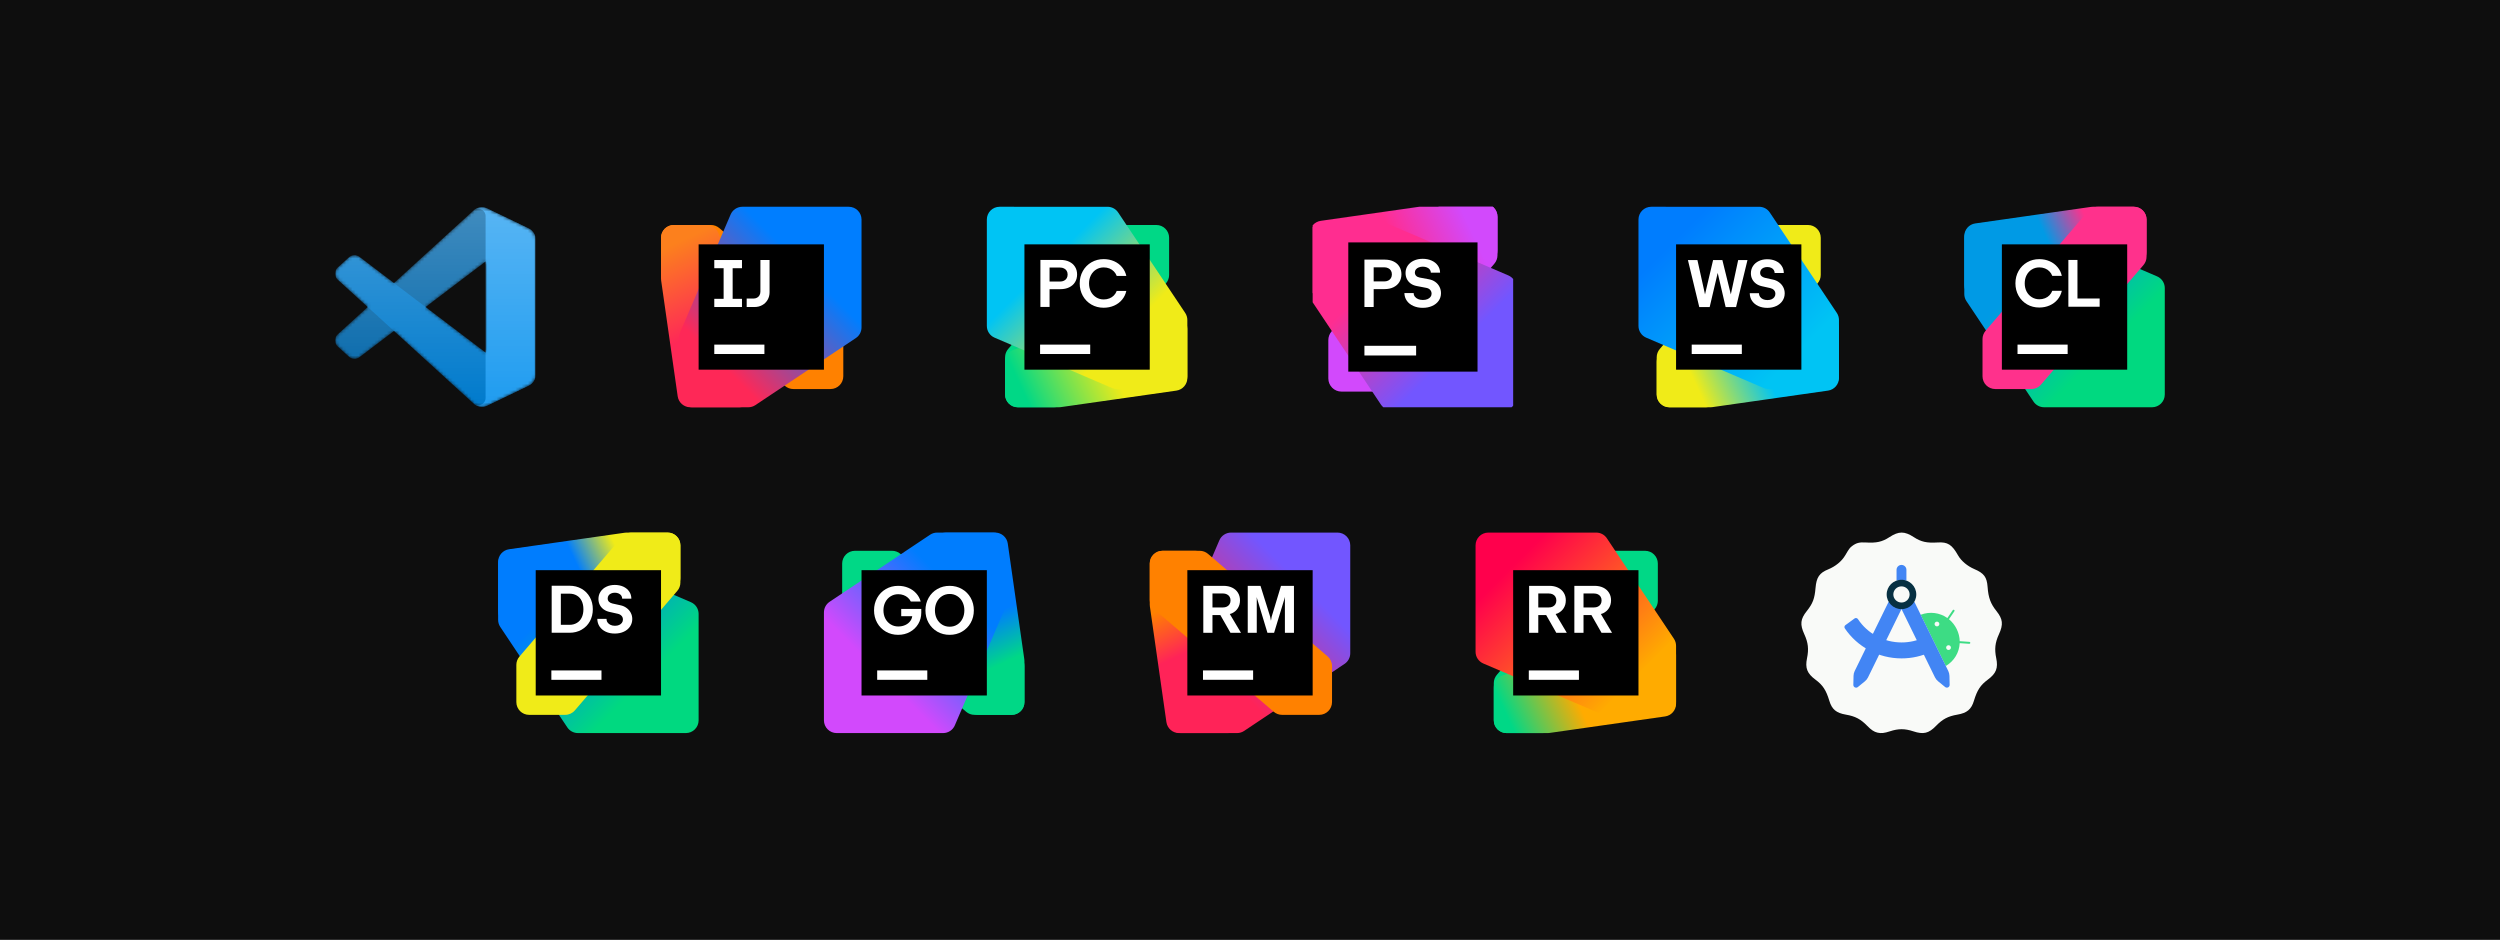
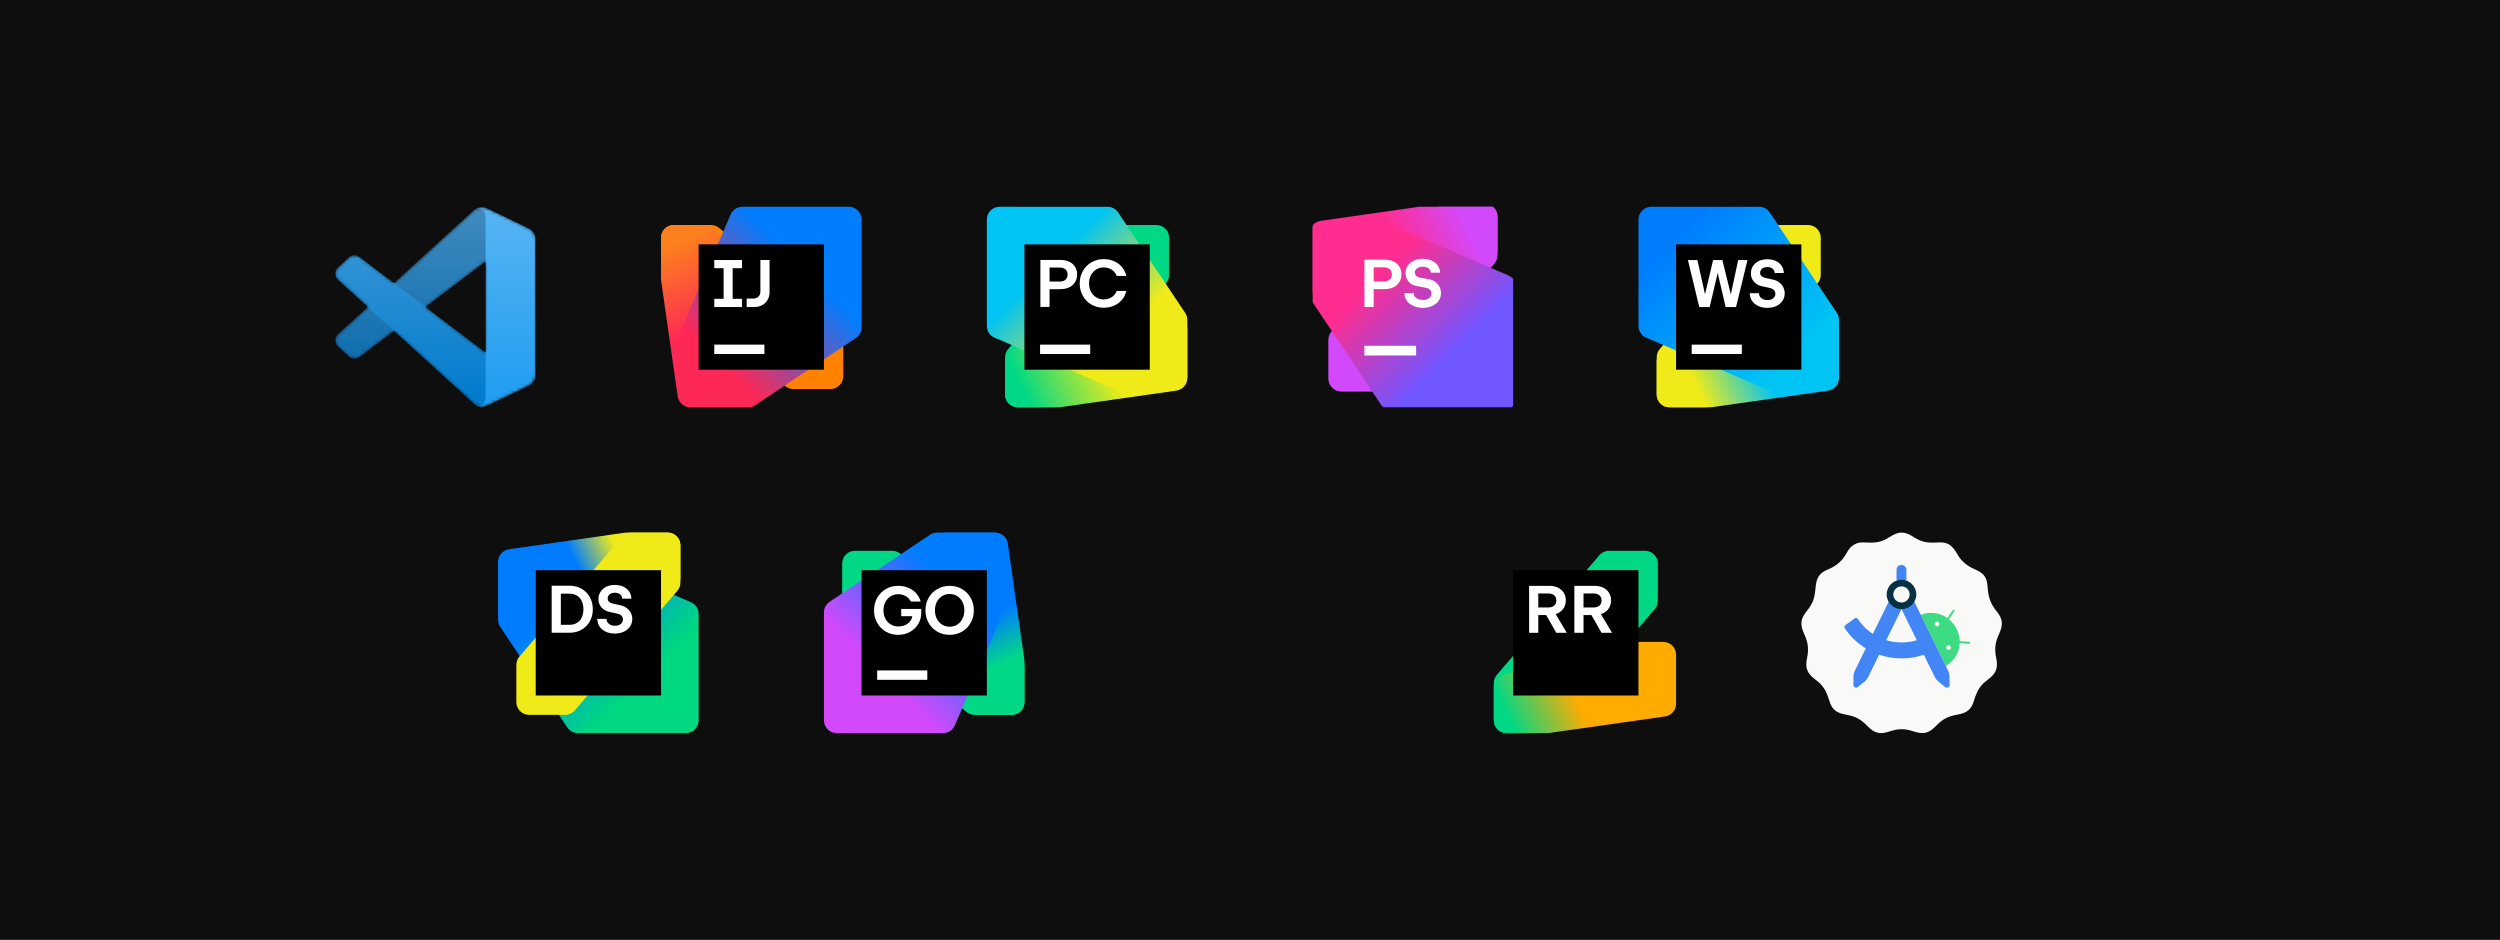
<svg xmlns="http://www.w3.org/2000/svg" width="798" height="300" viewBox="0 0 798 300" fill="none">
  <rect width="798" height="300" fill="#0E0E0E" />
  <g clip-path="url(#clip0_102_6443)">
    <mask id="mask0_102_6443" style="mask-type:alpha" maskUnits="userSpaceOnUse" x="107" y="66" width="64" height="64">
      <path fill-rule="evenodd" clip-rule="evenodd" d="M152.384 129.563C153.392 129.956 154.541 129.93 155.558 129.441L168.735 123.101C170.119 122.434 171 121.033 171 119.496V76.504C171 74.967 170.12 73.566 168.735 72.9L155.558 66.559C154.223 65.917 152.661 66.074 151.489 66.926C151.321 67.048 151.162 67.184 151.012 67.333L125.787 90.347L114.8 82.006C113.777 81.23 112.346 81.293 111.396 82.157L107.872 85.363C106.71 86.42 106.709 88.248 107.869 89.307L117.398 98L107.869 106.693C106.709 107.752 106.71 109.58 107.872 110.637L111.396 113.843C112.346 114.707 113.777 114.77 114.8 113.994L125.787 105.654L151.012 128.667C151.411 129.066 151.88 129.367 152.384 129.563ZM155.01 83.471L135.87 98L155.01 112.529V83.471Z" fill="white" />
    </mask>
    <g mask="url(#mask0_102_6443)">
      <path d="M168.735 72.91L155.549 66.561C154.022 65.826 152.198 66.136 151 67.334L107.831 106.693C106.67 107.752 106.671 109.58 107.834 110.637L111.36 113.843C112.311 114.707 113.742 114.771 114.766 113.994L166.751 74.557C168.495 73.234 171 74.478 171 76.667V76.514C171 74.977 170.12 73.576 168.735 72.91Z" fill="#0065A9" />
      <g filter="url(#filter0_d_102_6443)">
        <path d="M168.735 123.091L155.549 129.44C154.022 130.175 152.198 129.865 151 128.667L107.831 89.307C106.67 88.248 106.671 86.42 107.834 85.363L111.36 82.158C112.311 81.293 113.742 81.23 114.766 82.006L166.751 121.443C168.495 122.767 171 121.523 171 119.334V119.487C171 121.023 170.12 122.424 168.735 123.091Z" fill="#007ACC" />
      </g>
      <g filter="url(#filter1_d_102_6443)">
        <path d="M155.549 129.441C154.022 130.175 152.198 129.865 151 128.667C152.476 130.143 155 129.097 155 127.01V68.99C155 66.903 152.476 65.857 151 67.333C152.198 66.135 154.022 65.825 155.549 66.559L168.734 72.9C170.119 73.566 171 74.967 171 76.504V119.496C171 121.033 170.119 122.434 168.734 123.101L155.549 129.441Z" fill="#1F9CF0" />
      </g>
      <g style="mix-blend-mode:overlay" opacity="0.25">
        <path fill-rule="evenodd" clip-rule="evenodd" d="M152.345 129.563C153.353 129.956 154.502 129.93 155.52 129.441L168.696 123.101C170.081 122.434 170.961 121.033 170.961 119.496V76.504C170.961 74.967 170.081 73.566 168.696 72.9L155.52 66.559C154.184 65.917 152.622 66.074 151.45 66.926C151.282 67.048 151.123 67.184 150.973 67.333L125.748 90.347L114.761 82.006C113.738 81.23 112.308 81.293 111.358 82.157L107.834 85.363C106.672 86.42 106.67 88.248 107.831 89.307L117.359 98L107.831 106.693C106.67 107.752 106.672 109.58 107.834 110.637L111.358 113.843C112.308 114.707 113.738 114.77 114.761 113.994L125.748 105.654L150.973 128.667C151.372 129.066 151.841 129.367 152.345 129.563ZM154.971 83.471L135.831 98L154.971 112.529V83.471Z" fill="url(#paint0_linear_102_6443)" />
      </g>
    </g>
  </g>
  <g clip-path="url(#clip1_102_6443)">
    <g clip-path="url(#clip2_102_6443)">
      <path d="M226.948 71.816L215.072 71.818C212.823 71.818 211 73.642 211 75.891V87.397C211 88.586 211.52 89.716 212.422 90.49L250.583 123.2C251.321 123.832 252.261 124.18 253.234 124.18H265.109C267.358 124.18 269.182 122.357 269.182 120.107V108.599C269.182 107.41 268.662 106.28 267.76 105.507L229.599 72.797C228.861 72.164 227.92 71.816 226.948 71.816Z" fill="#FF8100" />
      <path d="M225.519 71.816H215.073C212.823 71.816 211 73.64 211 75.889V88.982C211 89.174 211.014 89.367 211.041 89.558L216.318 126.501C216.605 128.508 218.323 129.998 220.35 129.998H236.023C238.273 129.998 240.096 128.174 240.096 125.924L240.091 107.386C240.091 106.948 240.021 106.514 239.882 106.099L229.383 74.601C228.828 72.938 227.272 71.816 225.519 71.816Z" fill="url(#paint1_linear_102_6443)" />
      <path d="M270.927 66H236.959C235.33 66 233.857 66.971 233.216 68.468L217.148 105.959C216.931 106.465 216.818 107.012 216.818 107.563V125.927C216.818 128.177 218.642 130 220.891 130H238.857C239.662 130 240.448 129.762 241.118 129.315L273.187 107.911C274.319 107.156 274.998 105.885 274.998 104.524L275 70.073C275 67.823 273.177 66 270.927 66Z" fill="url(#paint2_linear_102_6443)" />
      <path d="M263 78H223V118H263V78Z" fill="black" />
      <path d="M228 95.386H230.979V85.614H228V83H236.839V85.614H233.86V95.386H236.839V98H228V95.386Z" fill="white" />
      <path d="M238.339 95.3H240.493C240.928 95.3 241.316 95.207 241.655 95.022C241.994 94.836 242.257 94.574 242.442 94.234C242.628 93.895 242.721 93.508 242.721 93.072V83H245.646V93.275C245.646 94.175 245.438 94.984 245.024 95.702C244.61 96.42 244.039 96.982 243.31 97.389C242.581 97.797 241.763 98 240.856 98H238.339V95.3Z" fill="white" />
      <path d="M228 110H244V113H228V110Z" fill="white" />
    </g>
  </g>
  <g clip-path="url(#clip3_102_6443)">
    <g clip-path="url(#clip4_102_6443)">
      <path d="M320.819 114.051L320.821 125.927C320.821 128.176 322.644 129.999 324.894 129.999H336.4C337.589 129.999 338.719 129.479 339.493 128.577L372.202 90.415C372.835 89.677 373.182 88.737 373.182 87.765V75.889C373.182 73.64 371.359 71.816 369.11 71.816H357.601C356.413 71.816 355.283 72.336 354.509 73.238L321.8 111.4C321.167 112.138 320.819 113.078 320.819 114.051Z" fill="#00D886" />
      <path d="M320.818 115.482V125.929C320.818 128.178 322.642 130.002 324.891 130.002H337.984C338.176 130.002 338.369 129.988 338.56 129.961L375.503 124.684C377.51 124.397 379 122.679 379 120.652V104.979C379 102.729 377.176 100.906 374.926 100.906L356.388 100.911C355.95 100.911 355.516 100.981 355.101 101.12L323.603 111.619C321.94 112.174 320.818 113.729 320.818 115.482Z" fill="url(#paint3_linear_102_6443)" />
      <path d="M315 70.073V104.041C315 105.67 315.971 107.143 317.468 107.784L354.959 123.852C355.465 124.069 356.012 124.182 356.563 124.182H374.927C377.177 124.182 379 122.358 379 120.109V102.143C379 101.338 378.762 100.552 378.315 99.882L356.912 67.814C356.156 66.681 354.885 66.002 353.525 66.002L319.073 66C316.823 66 315 67.823 315 70.073Z" fill="url(#paint4_linear_102_6443)" />
      <path d="M367 78H327V118H367V78Z" fill="black" />
      <path fill-rule="evenodd" clip-rule="evenodd" d="M338.536 82.968H332.096V97.973H335.022V92.303H338.451C339.523 92.303 340.463 92.11 341.27 91.724C342.085 91.331 342.71 90.781 343.146 90.073C343.589 89.366 343.81 88.53 343.81 87.608C343.81 86.687 343.592 85.876 343.156 85.175C342.728 84.475 342.113 83.932 341.313 83.546C340.512 83.16 339.587 82.968 338.536 82.968ZM339.629 89.602C339.265 89.781 338.836 89.871 338.343 89.871H335.02V85.401H338.343C338.836 85.401 339.265 85.493 339.629 85.679C340.001 85.857 340.286 86.115 340.486 86.451C340.687 86.779 340.787 87.18 340.787 87.63C340.787 88.08 340.686 88.477 340.486 88.82C340.287 89.156 340.001 89.416 339.629 89.602Z" fill="white" />
      <path d="M348.382 97.223C349.547 97.894 350.848 98.231 352.284 98.231V98.23C353.498 98.23 354.613 98.005 355.628 97.555C356.642 97.104 357.485 96.476 358.157 95.668C358.836 94.853 359.29 93.921 359.519 92.871H356.453C356.253 93.413 355.953 93.893 355.553 94.307C355.159 94.715 354.684 95.029 354.127 95.25C353.57 95.471 352.962 95.583 352.305 95.583C351.419 95.583 350.619 95.362 349.904 94.918C349.189 94.475 348.628 93.868 348.221 93.097C347.821 92.318 347.621 91.442 347.621 90.471C347.621 89.499 347.821 88.627 348.221 87.855C348.629 87.077 349.189 86.466 349.904 86.022C350.619 85.579 351.419 85.358 352.305 85.358C352.962 85.358 353.569 85.469 354.127 85.691C354.684 85.912 355.159 86.23 355.553 86.644C355.953 87.052 356.253 87.527 356.453 88.07H359.519C359.29 87.02 358.836 86.091 358.157 85.283C357.485 84.469 356.642 83.836 355.628 83.386C354.613 82.936 353.498 82.711 352.284 82.711C350.847 82.711 349.547 83.05 348.382 83.729C347.217 84.4 346.302 85.33 345.638 86.516C344.974 87.694 344.641 89.013 344.641 90.471C344.641 91.928 344.974 93.251 345.638 94.437C346.303 95.615 347.217 96.544 348.382 97.223Z" fill="white" />
      <path d="M331.994 110.001H347.994V113.001H331.994V110.001Z" fill="white" />
    </g>
  </g>
  <g clip-path="url(#clip5_102_6443)">
    <g clip-path="url(#clip6_102_6443)">
      <path d="M478 81.446L477.998 69.199C477.998 66.88 476.117 65 473.798 65H461.932C460.706 65 459.541 65.536 458.743 66.466L425.011 105.82C424.359 106.582 424 107.551 424 108.554V120.801C424 123.12 425.881 125.001 428.2 125.001H440.068C441.294 125.001 442.459 124.465 443.257 123.534L476.989 84.18C477.641 83.419 478 82.449 478 81.446Z" fill="#D249FC" />
      <path d="M478 79.973V69.2C478 66.88 476.12 65 473.8 65H460.298C460.1 65 459.901 65.014 459.704 65.042L421.606 70.485C419.537 70.78 418 72.552 418 74.642V90.805C418 93.125 419.881 95.005 422.201 95.005L441.319 95C441.77 95 442.218 94.927 442.646 94.785L475.128 83.957C476.843 83.385 478 81.781 478 79.973Z" fill="url(#paint5_linear_102_6443)" />
      <path d="M484 126.798V91.769C484 90.088 482.999 88.57 481.455 87.908L442.793 71.338C442.27 71.114 441.707 70.998 441.138 70.998H422.2C419.88 70.998 418 72.879 418 75.198V93.726C418 94.555 418.246 95.367 418.707 96.057L440.779 129.128C441.558 130.296 442.869 130.997 444.272 130.997L479.8 130.998C482.12 130.998 484 129.118 484 126.798Z" fill="url(#paint6_linear_102_6443)" />
-       <path d="M471.625 77.375H430.375V118.625H471.625V77.375Z" fill="black" />
+       <path d="M471.625 77.375H430.375V118.625V77.375Z" fill="black" />
      <path fill-rule="evenodd" clip-rule="evenodd" d="M442.02 82.872H435.526V98.001H438.476V92.284H441.934C443.015 92.284 443.962 92.089 444.776 91.7C445.598 91.304 446.228 90.749 446.668 90.036C447.114 89.323 447.337 88.48 447.337 87.551C447.337 86.621 447.118 85.804 446.678 85.098C446.246 84.391 445.626 83.844 444.819 83.455C444.012 83.066 443.079 82.872 442.02 82.872ZM443.122 89.561C442.754 89.741 442.322 89.832 441.825 89.832H438.475V85.325H441.825C442.322 85.325 442.754 85.418 443.122 85.606C443.496 85.785 443.784 86.045 443.986 86.384C444.188 86.715 444.289 87.119 444.289 87.573C444.289 88.026 444.188 88.427 443.986 88.772C443.785 89.111 443.496 89.374 443.122 89.561Z" fill="white" />
      <path d="M451.147 97.666C452.033 98.062 453.031 98.261 454.141 98.261C455.257 98.261 456.258 98.063 457.144 97.667C458.03 97.271 458.721 96.72 459.219 96.013C459.716 95.3 459.964 94.49 459.964 93.582C459.964 92.847 459.806 92.17 459.489 91.55C459.173 90.923 458.722 90.401 458.139 89.983C457.563 89.566 456.896 89.288 456.14 89.151L453.136 88.589C452.66 88.496 452.289 88.308 452.022 88.027C451.755 87.739 451.622 87.386 451.622 86.968C451.622 86.608 451.73 86.291 451.946 86.017C452.162 85.736 452.465 85.516 452.854 85.358C453.243 85.2 453.672 85.12 454.162 85.12C454.652 85.12 455.091 85.202 455.48 85.368C455.869 85.526 456.172 85.75 456.388 86.038C456.611 86.326 456.723 86.658 456.723 87.032H459.673C459.666 86.168 459.421 85.404 458.939 84.741C458.463 84.071 457.804 83.548 456.961 83.174C456.125 82.799 455.174 82.612 454.13 82.612C453.085 82.612 452.144 82.802 451.309 83.184C450.48 83.567 449.828 84.099 449.353 84.784C448.884 85.469 448.651 86.25 448.651 87.129C448.651 87.842 448.795 88.491 449.083 89.074C449.371 89.651 449.782 90.133 450.315 90.522C450.855 90.904 451.489 91.164 452.217 91.3L455.318 91.895C455.829 91.996 456.229 92.212 456.518 92.543C456.813 92.867 456.96 93.272 456.96 93.754C456.96 94.143 456.842 94.488 456.604 94.791C456.367 95.094 456.035 95.331 455.61 95.504C455.192 95.671 454.717 95.753 454.183 95.753C453.622 95.753 453.117 95.66 452.671 95.472C452.231 95.284 451.882 95.025 451.622 94.694C451.37 94.355 451.244 93.97 451.244 93.538H448.283C448.297 94.461 448.557 95.281 449.061 96.002C449.565 96.715 450.261 97.27 451.147 97.666Z" fill="white" />
      <path d="M435.525 110.376H452.025V113.47H435.525V110.376Z" fill="white" />
    </g>
  </g>
  <g clip-path="url(#clip7_102_6443)">
    <g clip-path="url(#clip8_102_6443)">
      <path d="M528.818 114.051L528.82 125.927C528.82 128.176 530.644 129.999 532.893 129.999H544.399C545.588 129.999 546.718 129.479 547.492 128.577L580.202 90.415C580.834 89.677 581.182 88.737 581.182 87.765V75.889C581.182 73.64 579.359 71.816 577.109 71.816H565.601C564.412 71.816 563.282 72.336 562.508 73.238L529.799 111.4C529.166 112.138 528.818 113.078 528.818 114.051Z" fill="#F0EB18" />
      <path d="M528.818 115.482V125.929C528.818 128.178 530.642 130.002 532.891 130.002H545.984C546.176 130.002 546.369 129.988 546.56 129.961L583.503 124.684C585.51 124.397 587 122.679 587 120.652V104.979C587 102.729 585.176 100.906 582.926 100.906L564.388 100.911C563.95 100.911 563.516 100.981 563.101 101.12L531.603 111.619C529.94 112.174 528.818 113.729 528.818 115.482Z" fill="url(#paint7_linear_102_6443)" />
      <path d="M523 70.073V104.041C523 105.67 523.971 107.143 525.468 107.784L562.959 123.852C563.465 124.069 564.012 124.182 564.563 124.182H582.927C585.177 124.182 587 122.358 587 120.109V102.143C587 101.338 586.761 100.552 586.315 99.882L564.911 67.814C564.156 66.681 562.885 66.002 561.524 66.002L527.073 66C524.823 66 523 67.823 523 70.073Z" fill="url(#paint8_linear_102_6443)" />
      <path d="M575 78H535V118H575V78Z" fill="black" />
      <path d="M544.238 93.961L541.815 83.008H538.783L542.406 98.012H545.728L548.289 87.112L550.819 98.012H554.152L557.796 83.008H554.827L552.48 93.961L549.779 83.008H546.821L544.238 93.961Z" fill="white" />
      <path d="M561.222 97.68C562.065 98.073 563.03 98.27 564.116 98.27C565.202 98.27 566.167 98.07 567.01 97.669C567.853 97.269 568.507 96.719 568.972 96.019C569.443 95.311 569.679 94.514 569.679 93.629C569.679 92.906 569.518 92.242 569.197 91.635C568.875 91.02 568.425 90.506 567.846 90.092C567.274 89.67 566.621 89.384 565.885 89.234L563.334 88.677C562.87 88.563 562.501 88.37 562.23 88.098C561.965 87.826 561.833 87.483 561.833 87.069C561.833 86.705 561.93 86.388 562.123 86.116C562.315 85.837 562.584 85.623 562.926 85.473C563.276 85.316 563.68 85.237 564.137 85.237C564.594 85.237 564.998 85.318 565.348 85.483C565.705 85.64 565.98 85.865 566.173 86.158C566.366 86.444 566.463 86.769 566.463 87.134H569.388C569.381 86.276 569.152 85.52 568.702 84.862C568.259 84.197 567.638 83.678 566.837 83.308C566.037 82.936 565.112 82.75 564.105 82.75C563.097 82.75 562.197 82.943 561.404 83.329C560.611 83.708 559.993 84.239 559.55 84.925C559.107 85.605 558.885 86.372 558.885 87.23C558.885 87.937 559.032 88.574 559.325 89.138C559.618 89.702 560.029 90.177 560.557 90.563C561.086 90.942 561.708 91.21 562.422 91.367L565.07 91.957C565.577 92.079 565.973 92.296 566.259 92.611C566.552 92.925 566.699 93.322 566.699 93.8C566.699 94.186 566.591 94.529 566.377 94.829C566.17 95.129 565.873 95.365 565.488 95.537C565.109 95.701 564.687 95.783 564.158 95.783C563.63 95.783 563.162 95.69 562.755 95.504C562.348 95.318 562.03 95.061 561.801 94.733C561.572 94.405 561.458 94.021 561.458 93.586H558.521C558.536 94.508 558.779 95.322 559.25 96.03C559.729 96.737 560.386 97.288 561.222 97.68Z" fill="white" />
      <path d="M539.993 110H555.993V113H539.993V110Z" fill="white" />
    </g>
  </g>
  <g clip-path="url(#clip9_102_6443)">
    <g clip-path="url(#clip10_102_6443)">
      <path d="M691 125.925V91.957C691 90.328 690.029 88.856 688.532 88.214L651.041 72.146C650.535 71.929 649.988 71.816 649.437 71.816H631.073C628.823 71.816 627 73.64 627 75.889V93.855C627 94.66 627.239 95.446 627.685 96.116L649.089 128.185C649.844 129.317 651.115 129.996 652.476 129.996L686.927 129.998C689.177 129.998 691 128.175 691 125.925Z" fill="url(#paint9_linear_102_6443)" />
      <path d="M685.182 80.519V70.073C685.182 67.823 683.358 66 681.109 66H668.016C667.824 66 667.631 66.014 667.44 66.041L630.497 71.318C628.49 71.605 627 73.323 627 75.35V91.023C627 93.273 628.824 95.096 631.074 95.096L649.612 95.091C650.05 95.091 650.484 95.02 650.899 94.882L682.397 84.382C684.06 83.828 685.182 82.272 685.182 80.519Z" fill="url(#paint10_linear_102_6443)" />
      <path d="M685.181 81.948L685.18 70.072C685.18 67.823 683.356 66 681.107 66H669.6C668.412 66 667.282 66.52 666.508 67.422L633.799 105.583C633.166 106.322 632.818 107.262 632.818 108.234V120.11C632.818 122.359 634.642 124.182 636.891 124.182H648.399C649.588 124.182 650.718 123.663 651.492 122.76L684.201 84.599C684.834 83.861 685.181 82.92 685.181 81.948Z" fill="#FF318C" />
      <path d="M679 78H639V118H679V78Z" fill="black" />
      <path d="M647.047 97.161C648.207 97.829 649.501 98.164 650.93 98.164V98.163C652.139 98.163 653.248 97.939 654.258 97.491C655.268 97.043 656.107 96.418 656.775 95.614C657.451 94.803 657.903 93.875 658.13 92.829H655.079C654.88 93.37 654.581 93.847 654.183 94.259C653.792 94.664 653.319 94.978 652.764 95.198C652.21 95.418 651.605 95.528 650.951 95.528C650.069 95.528 649.273 95.308 648.562 94.867C647.851 94.426 647.292 93.822 646.887 93.054C646.489 92.28 646.29 91.408 646.29 90.441C646.29 89.474 646.489 88.606 646.887 87.838C647.293 87.063 647.851 86.455 648.562 86.014C649.273 85.573 650.069 85.353 650.951 85.353C651.605 85.353 652.209 85.464 652.764 85.684C653.319 85.904 653.792 86.221 654.183 86.633C654.581 87.039 654.88 87.512 655.079 88.052H658.13C657.902 87.007 657.451 86.083 656.775 85.279C656.107 84.468 655.268 83.839 654.258 83.391C653.248 82.943 652.139 82.719 650.93 82.719C649.5 82.719 648.206 83.056 647.047 83.732C645.888 84.4 644.977 85.325 644.316 86.505C643.655 87.678 643.324 88.99 643.324 90.441C643.324 91.892 643.655 93.208 644.316 94.388C644.978 95.561 645.888 96.485 647.047 97.161Z" fill="white" />
      <path d="M663.125 95.283V82.974H660.224V97.907H670.208V95.283H663.125Z" fill="white" />
      <path d="M643.994 109.999H659.994V112.999H643.994V109.999Z" fill="white" />
    </g>
  </g>
  <g clip-path="url(#clip11_102_6443)">
    <g clip-path="url(#clip12_102_6443)">
      <path d="M223 229.925V195.957C223 194.328 222.029 192.855 220.532 192.214L183.041 176.146C182.535 175.929 181.988 175.816 181.437 175.816H163.073C160.823 175.816 159 177.64 159 179.889V197.855C159 198.66 159.239 199.446 159.685 200.116L181.089 232.185C181.844 233.317 183.115 233.996 184.476 233.996L218.927 233.998C221.177 233.998 223 232.175 223 229.925Z" fill="url(#paint11_linear_102_6443)" />
      <path d="M217.182 184.519V174.073C217.182 171.823 215.358 170 213.109 170H200.016C199.824 170 199.631 170.014 199.44 170.041L162.497 175.318C160.491 175.605 159 177.323 159 179.35V195.023C159 197.273 160.824 199.096 163.074 199.096L181.612 199.091C182.05 199.091 182.484 199.021 182.899 198.882L214.397 188.383C216.06 187.828 217.182 186.272 217.182 184.519Z" fill="url(#paint12_linear_102_6443)" />
      <path d="M217.182 185.948L217.18 174.072C217.18 171.823 215.356 170 213.107 170H201.601C200.412 170 199.282 170.52 198.508 171.422L165.799 209.583C165.166 210.322 164.818 211.262 164.818 212.234V224.11C164.818 226.359 166.642 228.182 168.891 228.182H180.399C181.588 228.182 182.718 227.663 183.492 226.76L216.202 188.599C216.835 187.861 217.182 186.92 217.182 185.948Z" fill="#F0EB18" />
      <path d="M211 182H171V222H211V182Z" fill="black" />
      <path fill-rule="evenodd" clip-rule="evenodd" d="M181.809 186.966H176.094V201.976H181.809C183.231 201.976 184.503 201.654 185.625 201.011C186.755 200.368 187.637 199.483 188.274 198.344C188.91 197.192 189.228 195.905 189.228 194.471C189.228 193.037 188.91 191.75 188.274 190.612C187.637 189.472 186.755 188.574 185.625 187.931C184.503 187.288 183.231 186.966 181.809 186.966ZM184.125 198.84C183.453 199.243 182.67 199.444 181.777 199.444L179.021 199.443V189.499H181.777C182.67 189.499 183.453 189.7 184.125 190.102C184.797 190.491 185.315 191.067 185.679 191.818C186.044 192.568 186.226 193.453 186.226 194.471C186.226 195.49 186.044 196.374 185.679 197.125C185.315 197.876 184.797 198.452 184.125 198.84Z" fill="white" />
      <path d="M193.36 201.641C194.204 202.043 195.168 202.231 196.255 202.231C197.341 202.231 198.307 202.029 199.15 201.627C199.994 201.238 200.647 200.676 201.112 199.979C201.584 199.269 201.82 198.478 201.82 197.594C201.82 196.87 201.659 196.2 201.337 195.596C201.016 194.98 200.565 194.471 199.986 194.055C199.415 193.627 198.761 193.346 198.024 193.198L195.472 192.635C195.008 192.528 194.639 192.327 194.368 192.059C194.103 191.791 193.971 191.442 193.971 191.027C193.971 190.665 194.067 190.343 194.26 190.075C194.453 189.794 194.722 189.579 195.065 189.432C195.415 189.271 195.819 189.191 196.276 189.191C196.733 189.191 197.137 189.284 197.487 189.445C197.844 189.606 198.12 189.821 198.313 190.115C198.506 190.41 198.602 190.732 198.602 191.093H201.529C201.522 190.235 201.293 189.471 200.843 188.815C200.4 188.158 199.778 187.635 198.977 187.26C198.176 186.898 197.251 186.711 196.243 186.711C195.235 186.711 194.334 186.898 193.541 187.287C192.748 187.663 192.13 188.199 191.687 188.882C191.244 189.565 191.022 190.33 191.022 191.187C191.022 191.898 191.169 192.528 191.462 193.104C191.755 193.667 192.166 194.135 192.695 194.524C193.224 194.899 193.846 195.167 194.56 195.328L197.209 195.918C197.716 196.039 198.113 196.253 198.399 196.575C198.692 196.883 198.838 197.285 198.838 197.768C198.838 198.143 198.731 198.491 198.516 198.786C198.31 199.094 198.013 199.322 197.627 199.496C197.248 199.657 196.826 199.751 196.297 199.751C195.769 199.751 195.3 199.657 194.893 199.469C194.486 199.282 194.167 199.027 193.939 198.692C193.71 198.371 193.596 197.982 193.596 197.553H190.658C190.672 198.465 190.915 199.282 191.387 199.993C191.866 200.703 192.524 201.253 193.36 201.641Z" fill="white" />
-       <path d="M175.994 214.001H191.994V217.001H175.994V214.001Z" fill="white" />
    </g>
  </g>
  <g clip-path="url(#clip13_102_6443)">
    <g clip-path="url(#clip14_102_6443)">
      <path d="M311.052 228.18L322.928 228.178C325.177 228.178 327 226.355 327 224.106V212.599C327 211.41 326.48 210.28 325.578 209.507L287.416 176.797C286.678 176.164 285.738 175.816 284.766 175.816H272.89C270.641 175.816 268.817 177.64 268.817 179.889V191.397C268.817 192.586 269.337 193.716 270.239 194.49L308.4 227.199C309.139 227.832 310.079 228.18 311.052 228.18Z" fill="#00D886" />
      <path d="M312.481 228.182H322.927C325.176 228.182 327 226.358 327 224.109V211.016C327 210.824 326.986 210.631 326.959 210.44L321.682 173.497C321.395 171.491 319.677 170 317.65 170H301.977C299.727 170 297.904 171.824 297.904 174.074L297.909 192.612C297.909 193.05 297.979 193.484 298.118 193.899L308.617 225.397C309.172 227.06 310.728 228.182 312.481 228.182Z" fill="url(#paint13_linear_102_6443)" />
      <path d="M267.073 234H301.041C302.67 234 304.143 233.029 304.784 231.532L320.852 194.041C321.069 193.535 321.182 192.988 321.182 192.437V174.073C321.182 171.823 319.358 170 317.109 170H299.143C298.338 170 297.552 170.239 296.882 170.685L264.814 192.088C263.681 192.844 263.002 194.115 263.002 195.476L263 229.927C263 232.177 264.823 234 267.073 234Z" fill="url(#paint14_linear_102_6443)" />
      <path d="M315 182H275V222H315V182Z" fill="black" />
      <path d="M282.764 201.625C283.938 202.301 285.249 202.64 286.696 202.64C288.086 202.64 289.339 202.331 290.455 201.711C291.578 201.091 292.46 200.246 293.101 199.172C293.749 198.093 294.073 196.887 294.073 195.554V194.366H287.668V196.688H291.184C291.112 197.249 290.908 197.76 290.573 198.222C290.178 198.769 289.641 199.198 288.964 199.507C288.294 199.817 287.545 199.972 286.717 199.972C285.824 199.972 285.018 199.749 284.298 199.302C283.578 198.856 283.012 198.244 282.602 197.466C282.199 196.682 281.997 195.799 281.997 194.82C281.997 193.841 282.199 192.962 282.602 192.185C283.013 191.4 283.578 190.784 284.298 190.338C285.018 189.891 285.824 189.668 286.717 189.668C287.323 189.668 287.888 189.765 288.413 189.96C288.939 190.147 289.396 190.417 289.785 190.77C290.181 191.115 290.495 191.526 290.725 192.001H293.879C293.605 191.015 293.126 190.144 292.442 189.388C291.765 188.631 290.93 188.044 289.936 187.627C288.95 187.209 287.869 187 286.696 187C285.248 187 283.938 187.341 282.764 188.026C281.59 188.702 280.668 189.639 279.999 190.834C279.329 192.022 278.994 193.351 278.994 194.82C278.994 196.289 279.329 197.622 279.999 198.816C280.669 200.004 281.591 200.94 282.764 201.625Z" fill="white" />
      <path fill-rule="evenodd" clip-rule="evenodd" d="M299.183 201.625C300.364 202.301 301.678 202.64 303.125 202.64C304.579 202.64 305.894 202.301 307.067 201.625C308.248 200.94 309.174 200.004 309.843 198.816C310.513 197.622 310.848 196.289 310.848 194.82C310.848 193.351 310.513 192.022 309.843 190.834C309.174 189.639 308.248 188.702 307.067 188.026C305.894 187.341 304.572 187 303.125 187C301.678 187 300.364 187.341 299.183 188.026C298.009 188.702 297.084 189.639 296.407 190.834C295.738 192.022 295.403 193.351 295.403 194.82C295.403 196.289 295.738 197.622 296.407 198.816C297.084 200.004 298.009 200.94 299.183 201.625ZM305.545 199.378C304.832 199.825 304.029 200.048 303.136 200.048C302.243 200.048 301.437 199.825 300.717 199.378C300.004 198.925 299.442 198.303 299.032 197.51C298.628 196.711 298.427 195.814 298.427 194.82C298.427 193.827 298.628 192.935 299.032 192.142C299.442 191.343 300.004 190.72 300.717 190.273C301.437 189.82 302.243 189.593 303.136 189.593C304.029 189.593 304.832 189.82 305.545 190.273C306.258 190.72 306.816 191.343 307.219 192.142C307.622 192.934 307.824 193.827 307.824 194.82C307.824 195.814 307.622 196.711 307.219 197.51C306.816 198.302 306.258 198.925 305.545 199.378Z" fill="white" />
      <path d="M279.994 214H295.994V217H279.994V214Z" fill="white" />
    </g>
  </g>
  <g clip-path="url(#clip15_102_6443)">
    <g clip-path="url(#clip16_102_6443)">
      <path d="M426.927 170H392.959C391.33 170 389.857 170.971 389.216 172.468L373.148 209.959C372.931 210.465 372.818 211.012 372.818 211.563V229.927C372.818 232.177 374.642 234 376.891 234H394.857C395.662 234 396.448 233.762 397.118 233.315L429.187 211.911C430.319 211.156 430.998 209.885 430.998 208.524L431 174.073C431 171.823 429.177 170 426.927 170Z" fill="url(#paint15_linear_102_6443)" />
      <path d="M381.519 175.816H371.073C368.823 175.816 367 177.64 367 179.889V192.982C367 193.174 367.014 193.367 367.041 193.558L372.318 230.501C372.605 232.508 374.323 233.998 376.35 233.998H392.023C394.273 233.998 396.096 232.174 396.096 229.924L396.091 211.386C396.091 210.948 396.021 210.514 395.882 210.099L385.383 178.601C384.829 176.938 383.272 175.816 381.519 175.816Z" fill="url(#paint16_linear_102_6443)" />
      <path d="M382.948 175.816L371.072 175.818C368.823 175.819 367 177.642 367 179.891V191.397C367 192.586 367.52 193.716 368.422 194.49L406.583 227.2C407.321 227.832 408.261 228.18 409.234 228.18H421.109C423.358 228.18 425.182 226.357 425.182 224.107V212.599C425.182 211.41 424.662 210.28 423.76 209.507L385.599 176.797C384.861 176.164 383.92 175.816 382.948 175.816Z" fill="#FF8100" />
      <path d="M419 182H379V222H419V182Z" fill="black" />
      <path fill-rule="evenodd" clip-rule="evenodd" d="M408.895 187L405.917 196.846L405.692 198.132L405.435 196.846L402.349 187H398.278V202H401.16V191.297L401.117 190.59L404.567 202H406.688L410.181 190.514L410.139 191.297V202H413.031V187H408.895ZM393.266 195.754C394.081 195.361 394.705 194.811 395.141 194.103C395.584 193.389 395.805 192.568 395.805 191.639C395.805 190.71 395.587 189.907 395.152 189.207C394.723 188.507 394.109 187.964 393.309 187.579C392.509 187.193 391.584 187 390.534 187H384.094V201.999H387.019V196.332H389.539L392.773 201.999H396.127L392.552 195.99C392.624 195.967 392.696 195.947 392.769 195.926C392.94 195.877 393.112 195.827 393.266 195.754ZM387.02 189.432H390.342C390.835 189.432 391.263 189.524 391.628 189.71C391.999 189.888 392.285 190.146 392.485 190.482C392.684 190.809 392.785 191.203 392.785 191.66C392.785 192.117 392.685 192.507 392.485 192.849C392.285 193.186 391.999 193.445 391.628 193.632C391.263 193.81 390.835 193.9 390.342 193.9H387.02V189.432ZM383.994 214H399.994V217H383.994V214Z" fill="white" />
    </g>
  </g>
  <g clip-path="url(#clip17_102_6443)">
    <g clip-path="url(#clip18_102_6443)">
      <path d="M476.818 218.051L476.82 229.927C476.82 232.176 478.644 233.999 480.893 233.999H492.399C493.588 233.999 494.718 233.479 495.492 232.577L528.202 194.415C528.834 193.677 529.182 192.737 529.182 191.765V179.889C529.182 177.64 527.359 175.816 525.109 175.816H513.601C512.412 175.816 511.282 176.336 510.508 177.238L477.799 215.4C477.166 216.138 476.818 217.078 476.818 218.051Z" fill="#00D886" />
      <path d="M476.818 219.482V229.929C476.818 232.178 478.642 234.002 480.891 234.002H493.984C494.176 234.002 494.369 233.988 494.56 233.961L531.503 228.684C533.51 228.397 535 226.679 535 224.652V208.979C535 206.729 533.176 204.906 530.926 204.906L512.388 204.911C511.95 204.911 511.516 204.981 511.101 205.12L479.603 215.619C477.94 216.174 476.818 217.729 476.818 219.482Z" fill="url(#paint17_linear_102_6443)" />
-       <path d="M471 174.073V208.041C471 209.67 471.971 211.143 473.468 211.784L510.959 227.852C511.465 228.069 512.012 228.182 512.563 228.182H530.927C533.177 228.182 535 226.358 535 224.109V206.143C535 205.338 534.761 204.552 534.315 203.882L512.911 171.814C512.156 170.681 510.885 170.002 509.524 170.002L475.073 170C472.823 170 471 171.823 471 174.073Z" fill="url(#paint18_linear_102_6443)" />
      <path d="M523 182H483V222H523V182Z" fill="black" />
      <path fill-rule="evenodd" clip-rule="evenodd" d="M491.02 196.335H493.544L496.774 202H500.127L496.556 195.992C496.629 195.968 496.704 195.947 496.778 195.926C496.947 195.877 497.115 195.829 497.267 195.759C498.081 195.357 498.706 194.808 499.142 194.098C499.584 193.388 499.806 192.572 499.806 191.634C499.806 190.696 499.588 189.906 499.152 189.21C498.723 188.514 498.109 187.964 497.309 187.576C496.509 187.187 495.584 187 494.534 187H488.094V202H491.019L491.02 196.335ZM491.02 189.438H494.342C494.835 189.438 495.263 189.531 495.627 189.706C495.999 189.893 496.285 190.148 496.485 190.483C496.685 190.818 496.785 191.206 496.785 191.661C496.785 192.116 496.685 192.505 496.485 192.854C496.285 193.188 495.999 193.443 495.627 193.63C495.263 193.818 494.835 193.898 494.342 193.898H491.02V189.438Z" fill="white" />
      <path fill-rule="evenodd" clip-rule="evenodd" d="M514.567 202L510.996 195.992C511.069 195.968 511.144 195.947 511.218 195.926C511.386 195.877 511.554 195.829 511.706 195.759C512.521 195.357 513.146 194.808 513.582 194.098C514.024 193.388 514.246 192.572 514.246 191.634C514.246 190.696 514.027 189.906 513.592 189.21C513.163 188.514 512.549 187.964 511.749 187.576C510.949 187.187 510.024 187 508.974 187H502.534V202H505.459V196.335H507.983L511.213 202H514.567ZM505.46 189.438H508.782C509.275 189.438 509.703 189.531 510.068 189.706C510.439 189.893 510.725 190.148 510.925 190.483C511.124 190.818 511.225 191.206 511.225 191.661C511.225 192.116 511.125 192.505 510.925 192.854C510.724 193.188 510.439 193.443 510.068 193.63C509.703 193.818 509.275 193.898 508.782 193.898H505.46V189.438Z" fill="white" />
-       <path d="M487.994 214H503.994V217H487.994V214Z" fill="white" />
    </g>
  </g>
  <path d="M599.274 233.851C598.194 233.594 597.289 232.995 596.024 231.697C593.91 229.529 592.195 228.626 589.213 228.113C586.12 227.58 584.745 226.43 583.919 223.685C582.899 220.295 581.833 218.672 579.49 216.941C576.833 214.979 576.151 213.248 576.8 210.111C577.401 207.206 577.171 205.141 575.951 202.485C574.495 199.317 574.675 197.624 576.742 195.028C578.638 192.648 579.232 191.075 579.516 187.692C579.803 184.279 580.753 182.878 583.55 181.745C585.884 180.799 587.881 179.157 588.988 177.273C590.268 175.095 590.455 174.845 591.248 174.253C592.529 173.298 593.563 173.033 595.535 173.157C598.959 173.372 600.794 172.961 603.093 171.464C606.091 169.512 607.909 169.512 610.907 171.464C613.206 172.961 615.041 173.372 618.465 173.157C621.703 172.954 623.051 173.804 625.024 177.295C626.002 179.025 628.001 180.709 630.19 181.645C633.306 182.979 634.211 184.196 634.441 187.359C634.69 190.785 635.393 192.7 637.253 195.028C639.325 197.619 639.506 199.314 638.049 202.485C636.83 205.141 636.599 207.206 637.2 210.111C637.849 213.248 637.166 214.979 634.51 216.941C632.167 218.672 631.101 220.295 630.081 223.685C629.255 226.43 627.88 227.58 624.787 228.113C621.799 228.627 620.082 229.533 617.976 231.704C615.642 234.111 613.968 234.509 610.705 233.43C608.036 232.547 605.981 232.544 603.323 233.416C601.461 234.027 600.468 234.134 599.274 233.851Z" fill="#F9FAF8" />
  <path d="M617.591 199.515C617.405 199.138 617.564 198.686 617.944 198.502C618.324 198.317 618.779 198.476 618.965 198.852C619.151 199.229 618.992 199.68 618.612 199.865C618.232 200.049 617.777 199.891 617.591 199.515ZM621.285 207.045C621.099 206.668 621.258 206.217 621.638 206.032C622.018 205.848 622.473 206.006 622.659 206.382C622.845 206.759 622.686 207.211 622.306 207.395C621.927 207.58 621.471 207.421 621.285 207.045ZM621.608 197.275C619.178 195.554 616.008 195.11 613.073 196.235L621.095 212.595C623.798 211.002 625.401 208.25 625.537 205.294L628.582 205.509C628.757 205.52 628.909 205.392 628.92 205.215C628.932 205.042 628.803 204.891 628.624 204.88L625.541 204.662C625.511 203.374 625.2 202.06 624.581 200.795C623.962 199.534 623.111 198.479 622.109 197.659L623.84 195.117C623.939 194.974 623.901 194.778 623.757 194.68C623.612 194.582 623.415 194.62 623.316 194.763L621.608 197.271" fill="#3DDC84" />
  <path d="M614.212 203.434C611.949 204.519 609.515 205.068 606.979 205.068C601.265 205.068 596.075 202.192 593.049 197.613C592.81 197.252 592.316 197.165 591.963 197.421L589.051 199.549C588.721 199.79 588.645 200.249 588.876 200.588C592.851 206.473 599.583 210.159 606.979 210.159C610.293 210.159 613.479 209.439 616.444 208.02L614.212 203.434Z" fill="#4285F4" />
  <path d="M608.528 185.335V181.883C608.528 181.021 607.822 180.32 606.952 180.32C606.083 180.32 605.377 181.021 605.377 181.883V185.335H608.528Z" fill="#4285F4" />
  <path d="M602.852 192.075L592.02 214.184C591.784 214.662 591.659 215.181 591.648 215.712L591.583 218.608C591.568 219.357 592.441 219.778 593.026 219.304L595.281 217.467C595.695 217.132 596.029 216.71 596.265 216.232L606.941 194.436L602.856 192.079L602.852 192.075Z" fill="#4285F4" />
  <path d="M622.261 215.708C622.249 215.178 622.12 214.658 621.889 214.18L611.057 192.071L606.971 194.436L617.648 216.224C617.883 216.702 618.217 217.12 618.631 217.459L620.886 219.297C621.471 219.771 622.348 219.349 622.329 218.6L622.265 215.705L622.261 215.708Z" fill="#4285F4" />
  <path d="M606.952 185.061C604.344 185.061 602.225 187.165 602.225 189.748C602.225 192.331 604.348 194.436 606.952 194.436C609.557 194.436 611.679 192.331 611.679 189.748C611.679 187.165 609.557 185.061 606.952 185.061ZM606.952 192.327C605.521 192.327 604.352 191.171 604.352 189.748C604.352 188.325 605.517 187.169 606.952 187.169C608.387 187.169 609.553 188.325 609.553 189.748C609.553 191.171 608.387 192.327 606.952 192.327Z" fill="#073042" />
  <defs>
    <filter id="filter0_d_102_6443" x="98.628" y="73.131" width="80.706" height="65.037" filterUnits="userSpaceOnUse" color-interpolation-filters="sRGB">
      <feFlood flood-opacity="0" result="BackgroundImageFix" />
      <feColorMatrix in="SourceAlpha" type="matrix" values="0 0 0 0 0 0 0 0 0 0 0 0 0 0 0 0 0 0 127 0" result="hardAlpha" />
      <feOffset />
      <feGaussianBlur stdDeviation="4.167" />
      <feColorMatrix type="matrix" values="0 0 0 0 0 0 0 0 0 0 0 0 0 0 0 0 0 0 0.25 0" />
      <feBlend mode="overlay" in2="BackgroundImageFix" result="effect1_dropShadow_102_6443" />
      <feBlend mode="normal" in="SourceGraphic" in2="effect1_dropShadow_102_6443" result="shape" />
    </filter>
    <filter id="filter1_d_102_6443" x="142.667" y="57.832" width="36.667" height="80.337" filterUnits="userSpaceOnUse" color-interpolation-filters="sRGB">
      <feFlood flood-opacity="0" result="BackgroundImageFix" />
      <feColorMatrix in="SourceAlpha" type="matrix" values="0 0 0 0 0 0 0 0 0 0 0 0 0 0 0 0 0 0 127 0" result="hardAlpha" />
      <feOffset />
      <feGaussianBlur stdDeviation="4.167" />
      <feColorMatrix type="matrix" values="0 0 0 0 0 0 0 0 0 0 0 0 0 0 0 0 0 0 0.25 0" />
      <feBlend mode="overlay" in2="BackgroundImageFix" result="effect1_dropShadow_102_6443" />
      <feBlend mode="normal" in="SourceGraphic" in2="effect1_dropShadow_102_6443" result="shape" />
    </filter>
    <linearGradient id="paint0_linear_102_6443" x1="138.961" y1="66.165" x2="138.961" y2="129.835" gradientUnits="userSpaceOnUse">
      <stop stop-color="white" />
      <stop offset="1" stop-color="white" stop-opacity="0" />
    </linearGradient>
    <linearGradient id="paint1_linear_102_6443" x1="210.283" y1="73.62" x2="235.145" y2="127.246" gradientUnits="userSpaceOnUse">
      <stop offset="0.1" stop-color="#FC801D" />
      <stop offset="0.59" stop-color="#FE2857" />
    </linearGradient>
    <linearGradient id="paint2_linear_102_6443" x1="215.222" y1="126.019" x2="273.927" y2="67.313" gradientUnits="userSpaceOnUse">
      <stop offset="0.21" stop-color="#FE2857" />
      <stop offset="0.7" stop-color="#007EFF" />
    </linearGradient>
    <linearGradient id="paint3_linear_102_6443" x1="322.621" y1="130.719" x2="376.248" y2="105.856" gradientUnits="userSpaceOnUse">
      <stop offset="0.1" stop-color="#00D886" />
      <stop offset="0.59" stop-color="#F0EB18" />
    </linearGradient>
    <linearGradient id="paint4_linear_102_6443" x1="375.019" y1="125.778" x2="316.313" y2="67.072" gradientUnits="userSpaceOnUse">
      <stop offset="0.3" stop-color="#F0EB18" />
      <stop offset="0.7" stop-color="#00C4F4" />
    </linearGradient>
    <linearGradient id="paint5_linear_102_6443" x1="476.141" y1="64.26" x2="420.839" y2="89.901" gradientUnits="userSpaceOnUse">
      <stop offset="0.16" stop-color="#D249FC" />
      <stop offset="0.55" stop-color="#FF2D90" />
    </linearGradient>
    <linearGradient id="paint6_linear_102_6443" x1="422.106" y1="69.353" x2="482.646" y2="129.892" gradientUnits="userSpaceOnUse">
      <stop offset="0.3" stop-color="#FF2D90" />
      <stop offset="0.7" stop-color="#7256FF" />
    </linearGradient>
    <linearGradient id="paint7_linear_102_6443" x1="530.621" y1="130.719" x2="584.248" y2="105.856" gradientUnits="userSpaceOnUse">
      <stop offset="0.22" stop-color="#F0EB18" />
      <stop offset="0.59" stop-color="#00C4F4" />
    </linearGradient>
    <linearGradient id="paint8_linear_102_6443" x1="583.019" y1="125.778" x2="524.313" y2="67.073" gradientUnits="userSpaceOnUse">
      <stop offset="0.19" stop-color="#00C4F4" />
      <stop offset="0.83" stop-color="#007DFE" />
    </linearGradient>
    <linearGradient id="paint9_linear_102_6443" x1="630.981" y1="70.221" x2="689.687" y2="128.925" gradientUnits="userSpaceOnUse">
      <stop offset="0.29" stop-color="#009AE5" />
      <stop offset="0.7" stop-color="#00D980" />
    </linearGradient>
    <linearGradient id="paint10_linear_102_6443" x1="683.379" y1="65.283" x2="629.753" y2="90.145" gradientUnits="userSpaceOnUse">
      <stop offset="0.3" stop-color="#FF318C" />
      <stop offset="0.54" stop-color="#009AE5" />
    </linearGradient>
    <linearGradient id="paint11_linear_102_6443" x1="162.982" y1="174.22" x2="221.687" y2="232.925" gradientUnits="userSpaceOnUse">
      <stop offset="0.28" stop-color="#007DFE" />
      <stop offset="0.73" stop-color="#00D980" />
    </linearGradient>
    <linearGradient id="paint12_linear_102_6443" x1="215.379" y1="169.283" x2="160.939" y2="194.523" gradientUnits="userSpaceOnUse">
      <stop offset="0.32" stop-color="#F0EB18" />
      <stop offset="0.55" stop-color="#007DFE" />
    </linearGradient>
    <linearGradient id="paint13_linear_102_6443" x1="326.635" y1="224.045" x2="302.318" y2="171.596" gradientUnits="userSpaceOnUse">
      <stop offset="0.24" stop-color="#00D886" />
      <stop offset="0.51" stop-color="#007DFE" />
    </linearGradient>
    <linearGradient id="paint14_linear_102_6443" x1="322.379" y1="174.381" x2="263.674" y2="233.085" gradientUnits="userSpaceOnUse">
      <stop offset="0.27" stop-color="#007DFE" />
      <stop offset="0.7" stop-color="#D249FC" />
    </linearGradient>
    <linearGradient id="paint15_linear_102_6443" x1="371.222" y1="230.019" x2="429.927" y2="171.313" gradientUnits="userSpaceOnUse">
      <stop offset="0.29" stop-color="#FF2358" />
      <stop offset="0.75" stop-color="#7256FF" />
    </linearGradient>
    <linearGradient id="paint16_linear_102_6443" x1="366.283" y1="177.62" x2="391.145" y2="231.246" gradientUnits="userSpaceOnUse">
      <stop offset="0.29" stop-color="#FF8100" />
      <stop offset="0.56" stop-color="#FF2358" />
    </linearGradient>
    <linearGradient id="paint17_linear_102_6443" x1="478.621" y1="234.719" x2="532.248" y2="209.856" gradientUnits="userSpaceOnUse">
      <stop offset="0.08" stop-color="#00D886" />
      <stop offset="0.46" stop-color="#FFAB00" />
    </linearGradient>
    <linearGradient id="paint18_linear_102_6443" x1="531.019" y1="229.778" x2="472.313" y2="171.073" gradientUnits="userSpaceOnUse">
      <stop offset="0.19" stop-color="#FFAB00" />
      <stop offset="0.83" stop-color="#FF004C" />
    </linearGradient>
    <clipPath id="clip0_102_6443">
      <rect width="64" height="64" fill="white" transform="translate(107 66)" />
    </clipPath>
    <clipPath id="clip1_102_6443">
      <rect width="64" height="64" fill="white" transform="translate(211 66)" />
    </clipPath>
    <clipPath id="clip2_102_6443">
      <rect width="64" height="64" fill="white" transform="translate(211 66)" />
    </clipPath>
    <clipPath id="clip3_102_6443">
      <rect width="64" height="64" fill="white" transform="translate(315 66)" />
    </clipPath>
    <clipPath id="clip4_102_6443">
      <rect width="64" height="64" fill="white" transform="translate(315 66)" />
    </clipPath>
    <clipPath id="clip5_102_6443">
      <rect width="64" height="64" fill="white" transform="translate(419 66)" />
    </clipPath>
    <clipPath id="clip6_102_6443">
      <rect width="66" height="66" fill="white" transform="translate(418 65)" />
    </clipPath>
    <clipPath id="clip7_102_6443">
      <rect width="64" height="64" fill="white" transform="translate(523 66)" />
    </clipPath>
    <clipPath id="clip8_102_6443">
      <rect width="64" height="64" fill="white" transform="translate(523 66)" />
    </clipPath>
    <clipPath id="clip9_102_6443">
-       <rect width="64" height="64" fill="white" transform="translate(627 66)" />
-     </clipPath>
+       </clipPath>
    <clipPath id="clip10_102_6443">
      <rect width="64" height="64" fill="white" transform="translate(627 66)" />
    </clipPath>
    <clipPath id="clip11_102_6443">
      <rect width="64" height="64" fill="white" transform="translate(159 170)" />
    </clipPath>
    <clipPath id="clip12_102_6443">
      <rect width="64" height="64" fill="white" transform="translate(159 170)" />
    </clipPath>
    <clipPath id="clip13_102_6443">
      <rect width="64" height="64" fill="white" transform="translate(263 170)" />
    </clipPath>
    <clipPath id="clip14_102_6443">
      <rect width="64" height="64" fill="white" transform="translate(263 170)" />
    </clipPath>
    <clipPath id="clip15_102_6443">
      <rect width="64" height="64" fill="white" transform="translate(367 170)" />
    </clipPath>
    <clipPath id="clip16_102_6443">
-       <rect width="64" height="64" fill="white" transform="translate(367 170)" />
-     </clipPath>
+       </clipPath>
    <clipPath id="clip17_102_6443">
      <rect width="64" height="64" fill="white" transform="translate(471 170)" />
    </clipPath>
    <clipPath id="clip18_102_6443">
      <rect width="64" height="64" fill="white" transform="translate(471 170)" />
    </clipPath>
  </defs>
</svg>